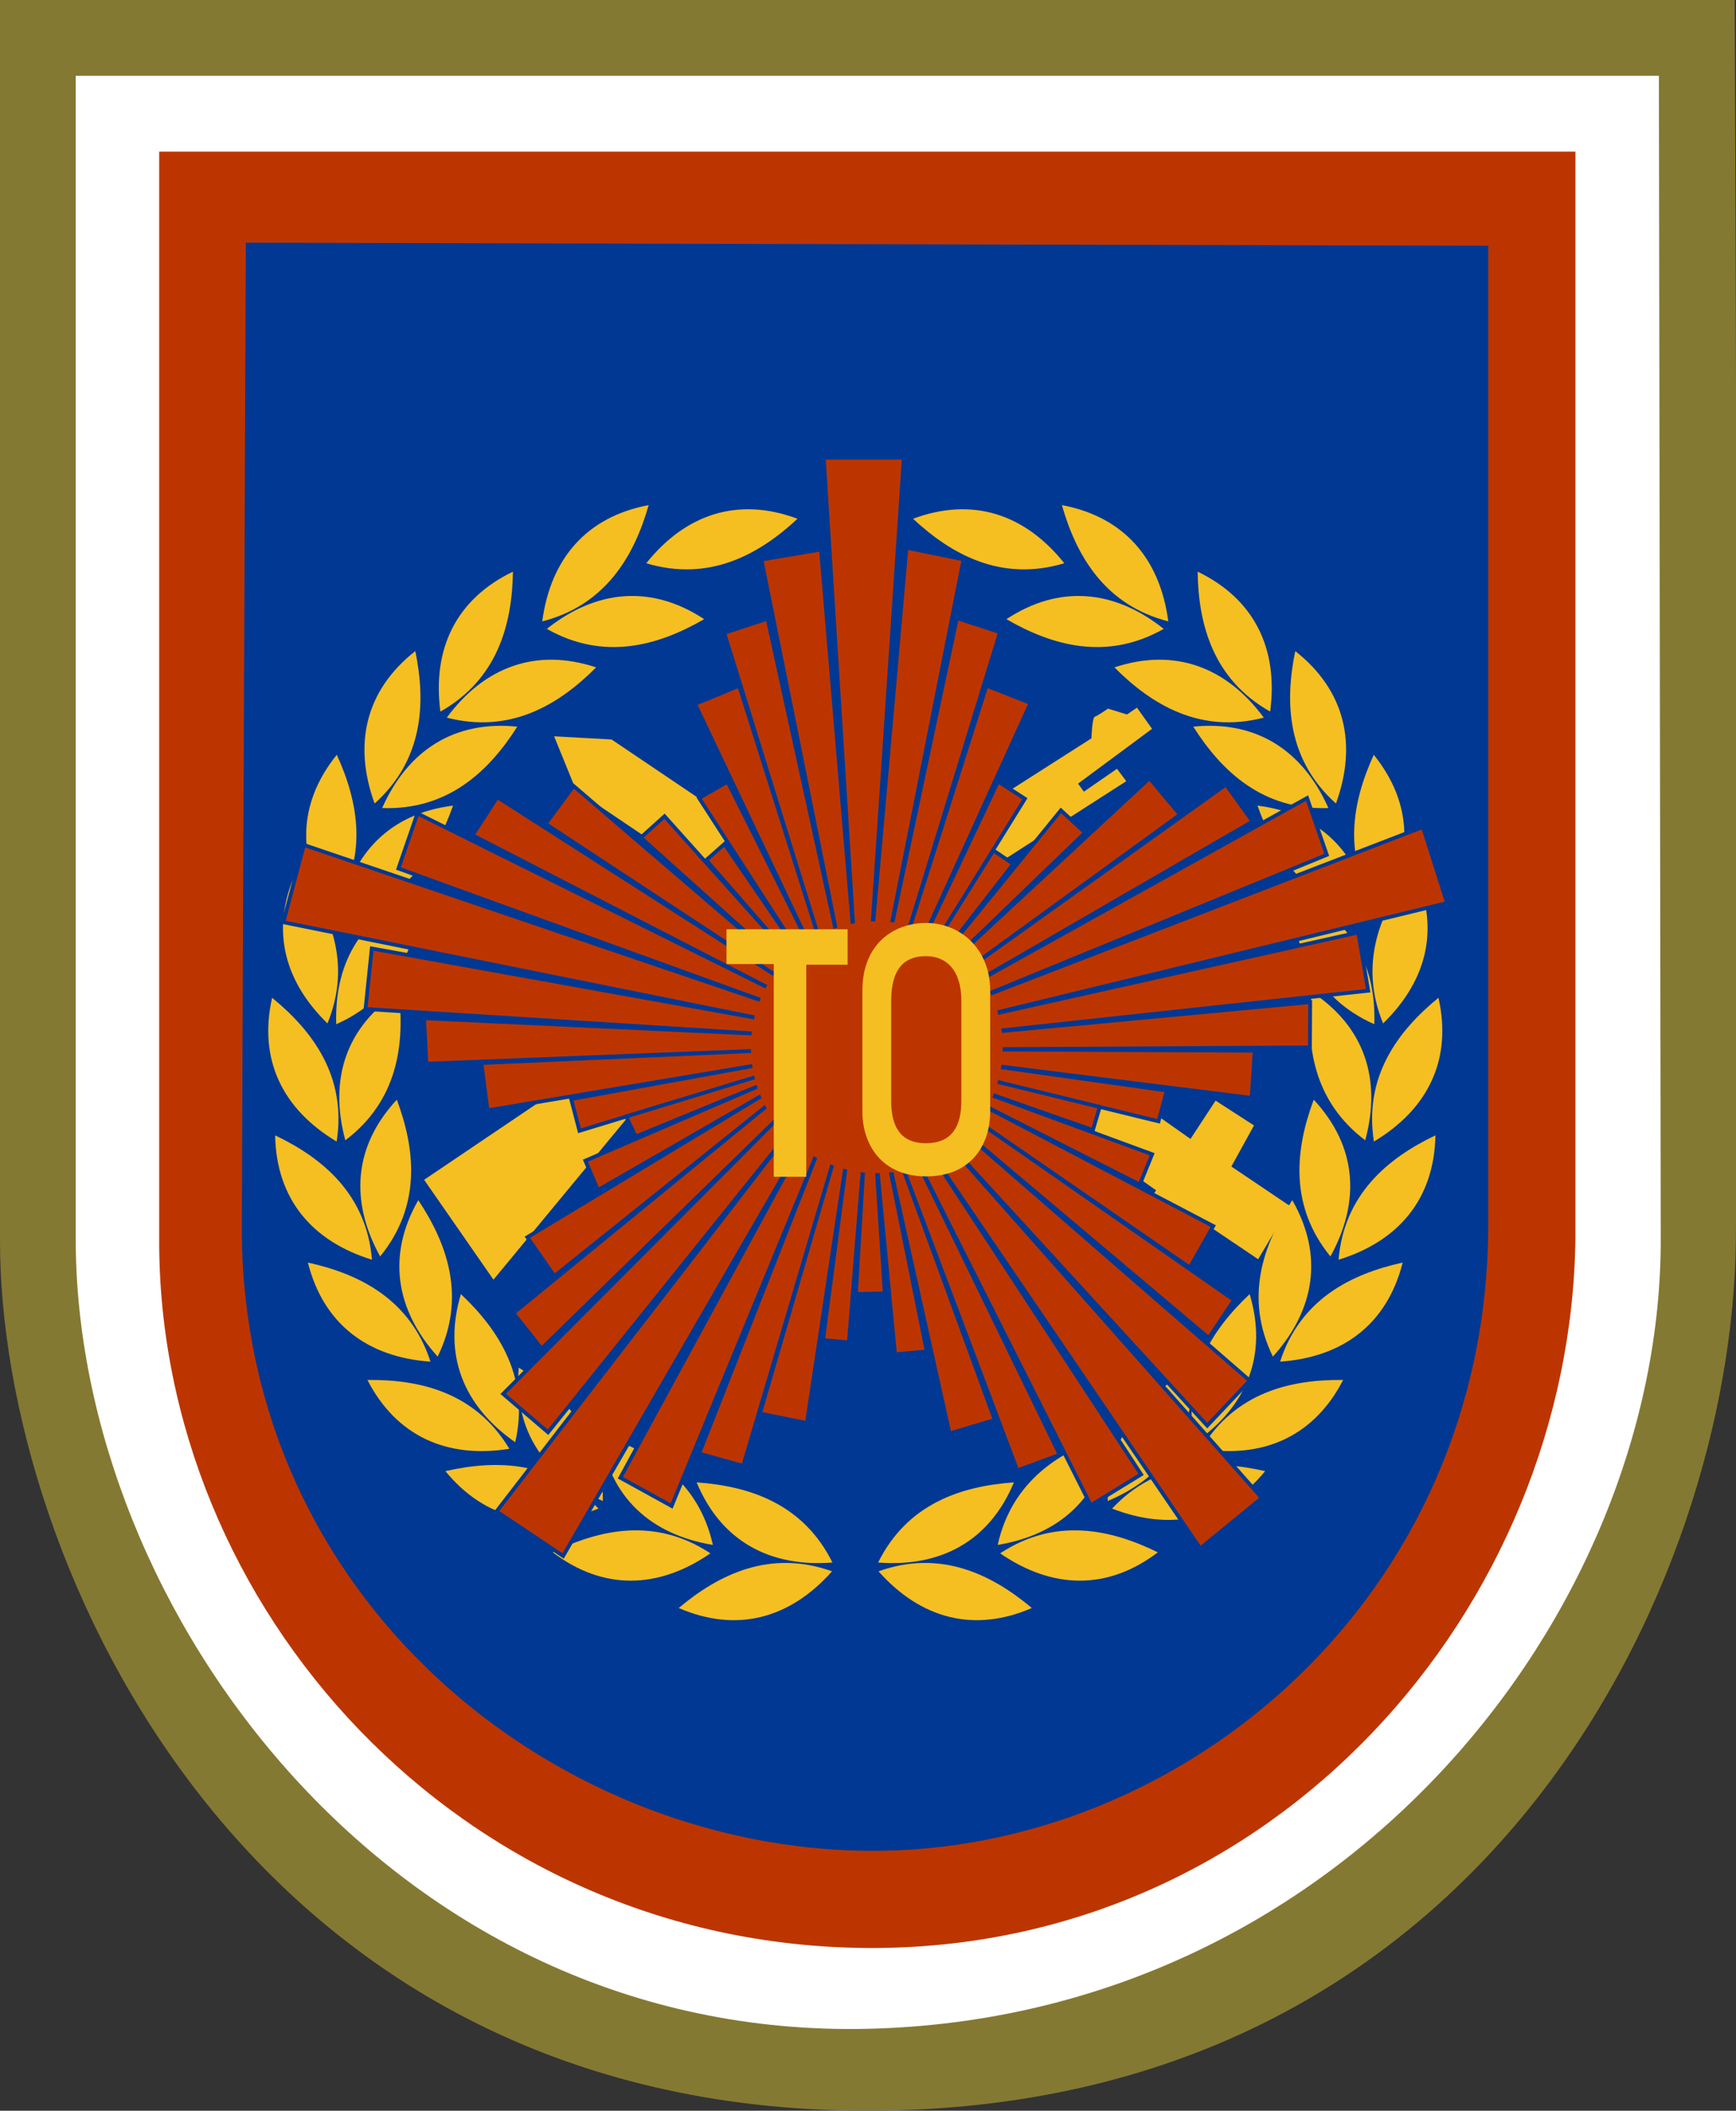
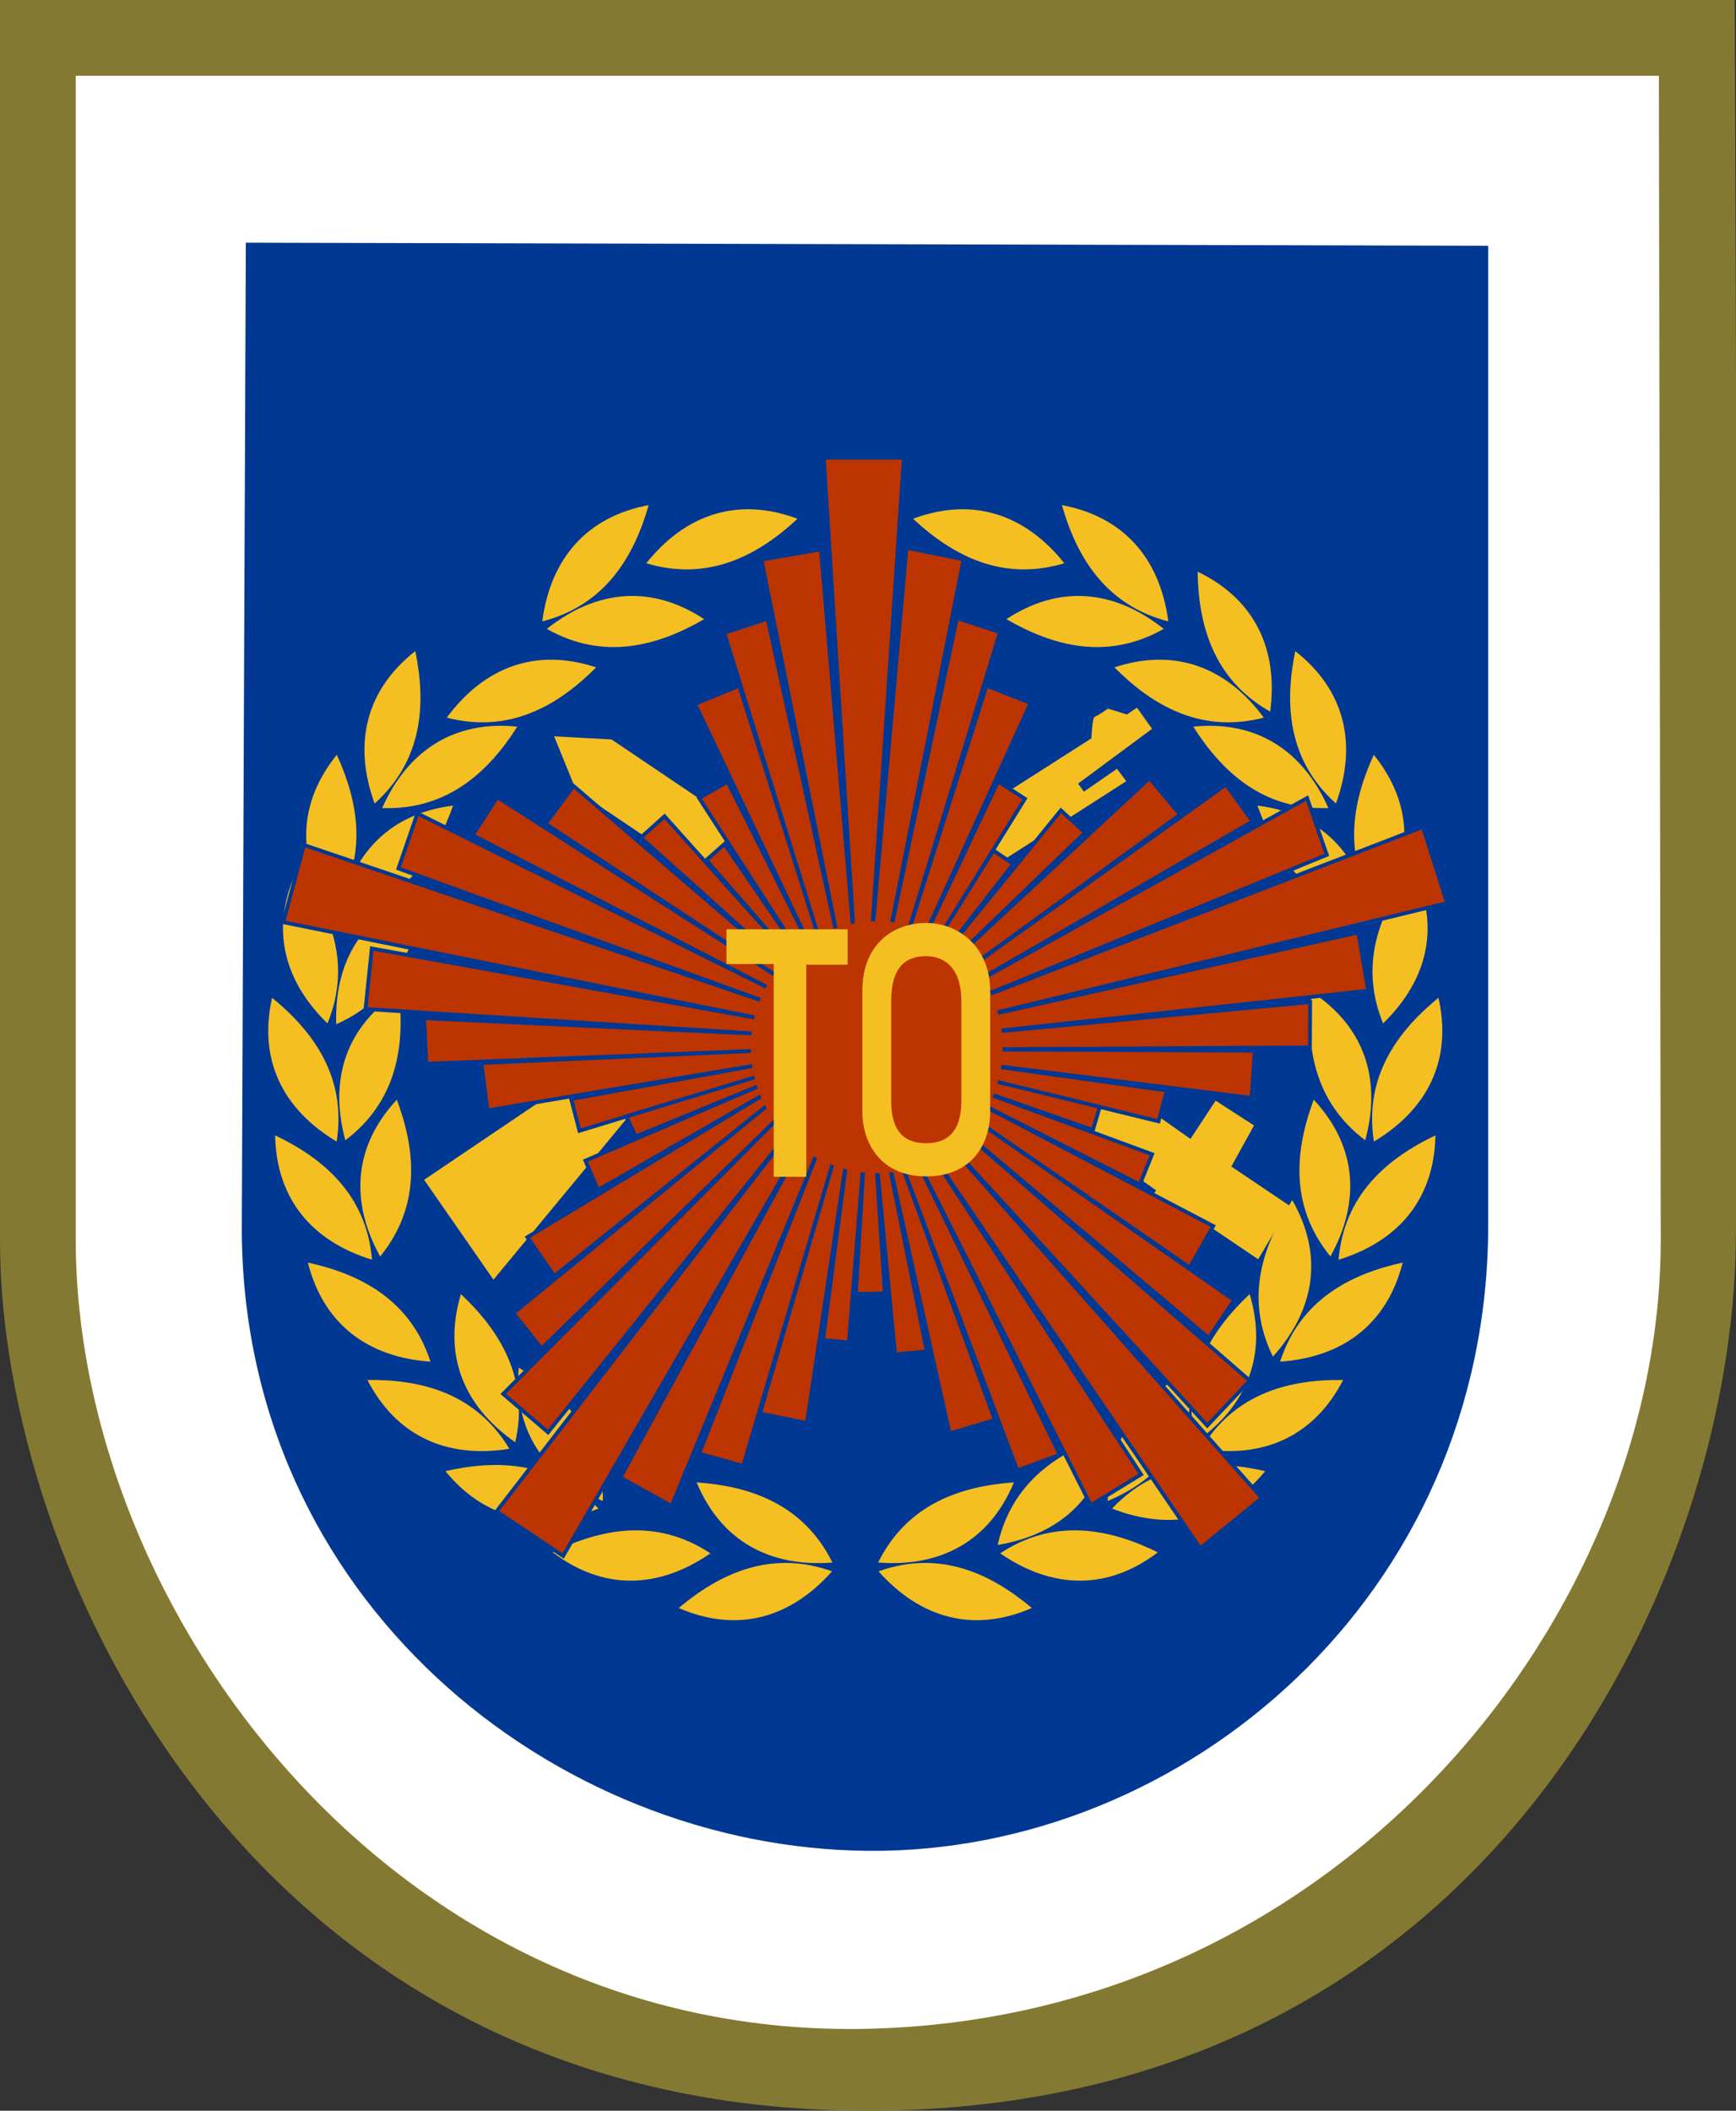
<svg xmlns="http://www.w3.org/2000/svg" xmlns:ns1="http://www.inkscape.org/namespaces/inkscape" xmlns:ns2="http://sodipodi.sourceforge.net/DTD/sodipodi-0.dtd" width="228.97" height="278.297" id="svg2" version="1.1" ns1:version="0.47 r22583" ns2:docname="JTO-logo.svg">
  <rect width="100%" height="100%" fill="#333333" stroke="none" />
  <defs id="defs4">
    <ns1:perspective ns2:type="inkscape:persp3d" ns1:vp_x="0 : 146.5 : 1" ns1:vp_y="0 : 1000 : 0" ns1:vp_z="243 : 146.5 : 1" ns1:persp3d-origin="121.5 : 97.666667 : 1" id="perspective97" />
    <ns1:perspective id="perspective2911" ns1:persp3d-origin="0.5 : 0.33333333 : 1" ns1:vp_z="1 : 0.5 : 1" ns1:vp_y="0 : 1000 : 0" ns1:vp_x="0 : 0.5 : 1" ns2:type="inkscape:persp3d" />
    <ns1:perspective id="perspective3683" ns1:persp3d-origin="0.5 : 0.33333333 : 1" ns1:vp_z="1 : 0.5 : 1" ns1:vp_y="0 : 1000 : 0" ns1:vp_x="0 : 0.5 : 1" ns2:type="inkscape:persp3d" />
    <ns1:perspective id="perspective3697" ns1:persp3d-origin="0.5 : 0.33333333 : 1" ns1:vp_z="1 : 0.5 : 1" ns1:vp_y="0 : 1000 : 0" ns1:vp_x="0 : 0.5 : 1" ns2:type="inkscape:persp3d" />
  </defs>
  <ns2:namedview id="base" pagecolor="#ffffff" bordercolor="#666666" borderopacity="1.0" ns1:pageopacity="0.0" ns1:pageshadow="2" ns1:zoom="1.4665201" ns1:cx="202.15584" ns1:cy="67.099692" ns1:document-units="px" ns1:current-layer="layer2" showgrid="false" ns1:window-width="1075" ns1:window-height="1031" ns1:window-x="149" ns1:window-y="35" ns1:window-maximized="0" showguides="true" ns1:guide-bbox="true" />
  <g ns1:groupmode="layer" id="layer2" ns1:label="Vectors" style="display:inline" transform="translate(-7.071,-6.622)">
    <path style="color:#000000;fill:#847932;fill-opacity:1;stroke:none;stroke-width:1;marker:none;visibility:visible;display:inline;overflow:visible;enable-background:accumulate" d="m 7.071,6.622 228.8,0 c 0,0 0.535,129.807 0.151,163.645 -0.505,44.952 -32.728,114.652 -114.55,114.652 -81.822,0 -114.4,-72.226 -114.4,-114.652 0,-35.86 0,-164.15 0,-163.645 z" id="path2830" ns2:nodetypes="ccsssc" />
    <path transform="translate(-252.786,-383.005)" style="color:#000000;fill:#ffffff;fill-opacity:1;stroke:none;stroke-width:1;marker:none;visibility:visible;display:inline;overflow:visible;enable-background:accumulate" d="m 269.844,553 c 0,48.973 41.912,105.605 104.529,104.123 C 436.989,655.641 478.98,602.313 478.901,553 l -0.245,-153.375 c -69.604,0 -139.208,0 -208.812,0 l 0,153.375 z" id="path3604" ns2:nodetypes="czzccz" />
-     <path transform="translate(-252.786,-383.005)" style="color:#000000;fill:#bc3500;fill-opacity:1;stroke:none;stroke-width:1;marker:none;visibility:visible;display:inline;overflow:visible;enable-background:accumulate;fill-rule:nonzero;stroke-linecap:butt;stroke-linejoin:miter;stroke-miterlimit:4;stroke-opacity:1;stroke-dasharray:none;stroke-dashoffset:0" d="m 280.854,552.844 c -0.244,48.663 39.632,93.272 93.396,93.625 53.765,0.353 92.859,-44.962 93.396,-93.625 l -9e-5,-143.219 -186.792,0 0,143.219 z" id="path3616" ns2:nodetypes="czcccc" />
    <path transform="translate(-252.786,-383.005)" style="color:#000000;fill:#003893;fill-opacity:1;stroke:none;stroke-width:1;marker:none;visibility:visible;display:inline;overflow:visible;enable-background:accumulate" d="M 292.281,421.625 291.75,551.196 c -0.187,49.213 41.047,82.144 82.66,82.466 41.613,0.321 81.737,-33.591 81.737,-82.577 l 0,-129.054 -163.866,-0.406 z" id="path3628" ns2:nodetypes="cczccc" />
    <g id="g4247" transform="translate(243.071,4.286)" style="fill:#f5bf22;fill-opacity:1;stroke:none">
      <g id="g4075" style="fill:#f5bf22;fill-opacity:1;stroke:none">
        <g id="g3883" ns1:transform-center-x="-11.607143" ns1:transform-center-y="65" style="fill:#f5bf22;fill-opacity:1;stroke:none">
          <path ns2:nodetypes="ccc" id="path3851" d="m -120.179,208.357 c 3.842,-7.753 10.958,-10.083 17.909,-10.566 -3.202,7.7 -9.598,11.207 -17.909,10.566 z" style="color:#000000;fill:#f5bf22;fill-opacity:1;fill-rule:nonzero;stroke:none;stroke-width:0.5;marker:none;visibility:visible;display:inline;overflow:visible;enable-background:accumulate" />
          <path ns1:transform-center-y="2.6171431" ns1:transform-center-x="-10.163067" ns2:nodetypes="ccc" id="path3851-1" d="m -120.127,209.514 c 8.149,-2.908 14.887,0.358 20.223,4.839 -7.652,3.315 -14.689,1.395 -20.223,-4.839 z" style="color:#000000;fill:#f5bf22;fill-opacity:1;fill-rule:nonzero;stroke:none;stroke-width:0.5;marker:none;visibility:visible;display:inline;overflow:visible;enable-background:accumulate" />
        </g>
        <g id="g3883-7" ns1:transform-center-x="-27.907401" ns1:transform-center-y="59.27548" transform="matrix(0.971,-0.239,0.239,0.971,-37.513,-25.002)" style="fill:#f5bf22;fill-opacity:1;stroke:none">
          <path ns2:nodetypes="ccc" id="path3851-11" d="m -120.179,208.357 c 3.842,-7.753 10.958,-10.083 17.909,-10.566 -3.202,7.7 -9.598,11.207 -17.909,10.566 z" style="color:#000000;fill:#f5bf22;fill-opacity:1;fill-rule:nonzero;stroke:none;stroke-width:0.5;marker:none;visibility:visible;display:inline;overflow:visible;enable-background:accumulate" />
          <path ns1:transform-center-y="2.6171431" ns1:transform-center-x="-10.163067" ns2:nodetypes="ccc" id="path3851-1-5" d="m -120.127,209.514 c 8.149,-2.908 14.887,0.358 20.223,4.839 -7.652,3.315 -14.689,1.395 -20.223,-4.839 z" style="color:#000000;fill:#f5bf22;fill-opacity:1;fill-rule:nonzero;stroke:none;stroke-width:0.5;marker:none;visibility:visible;display:inline;overflow:visible;enable-background:accumulate" />
        </g>
        <g id="g3883-76" ns1:transform-center-x="-42.073499" ns1:transform-center-y="50.921669" transform="matrix(0.889,-0.457,0.457,0.889,-78.276,-39.91)" style="fill:#f5bf22;fill-opacity:1;stroke:none">
          <path ns2:nodetypes="ccc" id="path3851-14" d="m -120.179,208.357 c 3.842,-7.753 10.958,-10.083 17.909,-10.566 -3.202,7.7 -9.598,11.207 -17.909,10.566 z" style="color:#000000;fill:#f5bf22;fill-opacity:1;fill-rule:nonzero;stroke:none;stroke-width:0.5;marker:none;visibility:visible;display:inline;overflow:visible;enable-background:accumulate" />
          <path ns1:transform-center-y="2.6171431" ns1:transform-center-x="-10.163067" ns2:nodetypes="ccc" id="path3851-1-2" d="m -120.127,209.514 c 8.149,-2.908 14.887,0.358 20.223,4.839 -7.652,3.315 -14.689,1.395 -20.223,-4.839 z" style="color:#000000;fill:#f5bf22;fill-opacity:1;fill-rule:nonzero;stroke:none;stroke-width:0.5;marker:none;visibility:visible;display:inline;overflow:visible;enable-background:accumulate" />
        </g>
        <g id="g3883-2" ns1:transform-center-x="-52.75337" ns1:transform-center-y="41.326577" transform="matrix(0.774,-0.634,0.634,0.774,-117.42,-44.964)" style="fill:#f5bf22;fill-opacity:1;stroke:none">
          <path ns2:nodetypes="ccc" id="path3851-2" d="m -120.179,208.357 c 3.842,-7.753 10.958,-10.083 17.909,-10.566 -3.202,7.7 -9.598,11.207 -17.909,10.566 z" style="color:#000000;fill:#f5bf22;fill-opacity:1;fill-rule:nonzero;stroke:none;stroke-width:0.5;marker:none;visibility:visible;display:inline;overflow:visible;enable-background:accumulate" />
          <path ns1:transform-center-y="2.6171431" ns1:transform-center-x="-10.163067" ns2:nodetypes="ccc" id="path3851-1-1" d="m -120.127,209.514 c 8.149,-2.908 14.887,0.358 20.223,4.839 -7.652,3.315 -14.689,1.395 -20.223,-4.839 z" style="color:#000000;fill:#f5bf22;fill-opacity:1;fill-rule:nonzero;stroke:none;stroke-width:0.5;marker:none;visibility:visible;display:inline;overflow:visible;enable-background:accumulate" />
        </g>
        <g id="g3883-8" ns1:transform-center-x="-61.185936" ns1:transform-center-y="29.416907" transform="matrix(0.61,-0.792,0.792,0.61,-159.821,-41.072)" style="fill:#f5bf22;fill-opacity:1;stroke:none">
          <path ns2:nodetypes="ccc" id="path3851-5" d="m -120.179,208.357 c 3.842,-7.753 10.958,-10.083 17.909,-10.566 -3.202,7.7 -9.598,11.207 -17.909,10.566 z" style="color:#000000;fill:#f5bf22;fill-opacity:1;fill-rule:nonzero;stroke:none;stroke-width:0.5;marker:none;visibility:visible;display:inline;overflow:visible;enable-background:accumulate" />
          <path ns1:transform-center-y="2.6171431" ns1:transform-center-x="-10.163067" ns2:nodetypes="ccc" id="path3851-1-7" d="m -120.127,209.514 c 8.149,-2.908 14.887,0.358 20.223,4.839 -7.652,3.315 -14.689,1.395 -20.223,-4.839 z" style="color:#000000;fill:#f5bf22;fill-opacity:1;fill-rule:nonzero;stroke:none;stroke-width:0.5;marker:none;visibility:visible;display:inline;overflow:visible;enable-background:accumulate" />
        </g>
        <g id="g3883-89" ns1:transform-center-x="-66.003347" ns1:transform-center-y="16.083604" transform="matrix(0.414,-0.91,0.91,0.414,-200.375,-27.621)" style="fill:#f5bf22;fill-opacity:1;stroke:none">
          <path ns2:nodetypes="ccc" id="path3851-27" d="m -120.179,208.357 c 3.842,-7.753 10.958,-10.083 17.909,-10.566 -3.202,7.7 -9.598,11.207 -17.909,10.566 z" style="color:#000000;fill:#f5bf22;fill-opacity:1;fill-rule:nonzero;stroke:none;stroke-width:0.5;marker:none;visibility:visible;display:inline;overflow:visible;enable-background:accumulate" />
          <path ns1:transform-center-y="2.6171431" ns1:transform-center-x="-10.163067" ns2:nodetypes="ccc" id="path3851-1-9" d="m -120.127,209.514 c 8.149,-2.908 14.887,0.358 20.223,4.839 -7.652,3.315 -14.689,1.395 -20.223,-4.839 z" style="color:#000000;fill:#f5bf22;fill-opacity:1;fill-rule:nonzero;stroke:none;stroke-width:0.5;marker:none;visibility:visible;display:inline;overflow:visible;enable-background:accumulate" />
        </g>
        <g id="g3883-4" ns1:transform-center-x="-67.035199" ns1:transform-center-y="1.2467731" transform="matrix(0.186,-0.982,0.982,0.186,-238.186,-4.084)" style="fill:#f5bf22;fill-opacity:1;stroke:none">
          <path ns2:nodetypes="ccc" id="path3851-3" d="m -120.179,208.357 c 3.842,-7.753 10.958,-10.083 17.909,-10.566 -3.202,7.7 -9.598,11.207 -17.909,10.566 z" style="color:#000000;fill:#f5bf22;fill-opacity:1;fill-rule:nonzero;stroke:none;stroke-width:0.5;marker:none;visibility:visible;display:inline;overflow:visible;enable-background:accumulate" />
          <path ns1:transform-center-y="2.6171431" ns1:transform-center-x="-10.163067" ns2:nodetypes="ccc" id="path3851-1-12" d="m -120.127,209.514 c 8.149,-2.908 14.887,0.358 20.223,4.839 -7.652,3.315 -14.689,1.395 -20.223,-4.839 z" style="color:#000000;fill:#f5bf22;fill-opacity:1;fill-rule:nonzero;stroke:none;stroke-width:0.5;marker:none;visibility:visible;display:inline;overflow:visible;enable-background:accumulate" />
        </g>
        <g id="g3883-41" ns1:transform-center-x="-64.184915" ns1:transform-center-y="-14.704515" transform="matrix(-0.045,-0.999,0.999,-0.045,-268.289,26.697)" style="fill:#f5bf22;fill-opacity:1;stroke:none">
-           <path ns2:nodetypes="ccc" id="path3851-13" d="m -120.179,208.357 c 3.842,-7.753 10.958,-10.083 17.909,-10.566 -3.202,7.7 -9.598,11.207 -17.909,10.566 z" style="color:#000000;fill:#f5bf22;fill-opacity:1;fill-rule:nonzero;stroke:none;stroke-width:0.5;marker:none;visibility:visible;display:inline;overflow:visible;enable-background:accumulate" />
          <path ns1:transform-center-y="2.6171431" ns1:transform-center-x="-10.163067" ns2:nodetypes="ccc" id="path3851-1-8" d="m -120.127,209.514 c 8.149,-2.908 14.887,0.358 20.223,4.839 -7.652,3.315 -14.689,1.395 -20.223,-4.839 z" style="color:#000000;fill:#f5bf22;fill-opacity:1;fill-rule:nonzero;stroke:none;stroke-width:0.5;marker:none;visibility:visible;display:inline;overflow:visible;enable-background:accumulate" />
        </g>
        <g id="g3883-42" ns1:transform-center-x="-59.653338" ns1:transform-center-y="-28.547791" transform="matrix(-0.267,-0.964,0.964,-0.267,-288.117,62.779)" style="fill:#f5bf22;fill-opacity:1;stroke:none">
          <path ns2:nodetypes="ccc" id="path3851-7" d="m -120.179,208.357 c 3.842,-7.753 10.958,-10.083 17.909,-10.566 -3.202,7.7 -9.598,11.207 -17.909,10.566 z" style="color:#000000;fill:#f5bf22;fill-opacity:1;fill-rule:nonzero;stroke:none;stroke-width:0.5;marker:none;visibility:visible;display:inline;overflow:visible;enable-background:accumulate" />
          <path ns1:transform-center-y="2.6171431" ns1:transform-center-x="-10.163067" ns2:nodetypes="ccc" id="path3851-1-79" d="m -120.127,209.514 c 8.149,-2.908 14.887,0.358 20.223,4.839 -7.652,3.315 -14.689,1.395 -20.223,-4.839 z" style="color:#000000;fill:#f5bf22;fill-opacity:1;fill-rule:nonzero;stroke:none;stroke-width:0.5;marker:none;visibility:visible;display:inline;overflow:visible;enable-background:accumulate" />
        </g>
        <g id="g3883-42-3" ns1:transform-center-x="-51.532327" ns1:transform-center-y="-42.374834" transform="matrix(-0.476,-0.88,0.88,-0.476,-301.348,102.298)" style="fill:#f5bf22;fill-opacity:1;stroke:none">
          <path ns2:nodetypes="ccc" id="path3851-7-1" d="m -120.179,208.357 c 3.842,-7.753 10.958,-10.083 17.909,-10.566 -3.202,7.7 -9.598,11.207 -17.909,10.566 z" style="color:#000000;fill:#f5bf22;fill-opacity:1;fill-rule:nonzero;stroke:none;stroke-width:0.5;marker:none;visibility:visible;display:inline;overflow:visible;enable-background:accumulate" />
          <path ns1:transform-center-y="2.6171431" ns1:transform-center-x="-10.163067" ns2:nodetypes="ccc" id="path3851-1-79-9" d="m -120.127,209.514 c 8.149,-2.908 14.887,0.358 20.223,4.839 -7.652,3.315 -14.689,1.395 -20.223,-4.839 z" style="color:#000000;fill:#f5bf22;fill-opacity:1;fill-rule:nonzero;stroke:none;stroke-width:0.5;marker:none;visibility:visible;display:inline;overflow:visible;enable-background:accumulate" />
        </g>
        <g id="g3883-42-6" ns1:transform-center-x="-41.616362" ns1:transform-center-y="-53.409215" transform="matrix(-0.654,-0.756,0.756,-0.654,-305.427,142.369)" style="fill:#f5bf22;fill-opacity:1;stroke:none">
          <path ns2:nodetypes="ccc" id="path3851-7-5" d="m -120.179,208.357 c 3.842,-7.753 10.958,-10.083 17.909,-10.566 -3.202,7.7 -9.598,11.207 -17.909,10.566 z" style="color:#000000;fill:#f5bf22;fill-opacity:1;fill-rule:nonzero;stroke:none;stroke-width:0.5;marker:none;visibility:visible;display:inline;overflow:visible;enable-background:accumulate" />
          <path ns1:transform-center-y="2.6171431" ns1:transform-center-x="-10.163067" ns2:nodetypes="ccc" id="path3851-1-79-0" d="m -120.127,209.514 c 8.149,-2.908 14.887,0.358 20.223,4.839 -7.652,3.315 -14.689,1.395 -20.223,-4.839 z" style="color:#000000;fill:#f5bf22;fill-opacity:1;fill-rule:nonzero;stroke:none;stroke-width:0.5;marker:none;visibility:visible;display:inline;overflow:visible;enable-background:accumulate" />
        </g>
        <g id="g3883-42-8" ns1:transform-center-x="-27.658954" ns1:transform-center-y="-62.778056" transform="matrix(-0.828,-0.56,0.56,-0.828,-298.699,190.473)" style="fill:#f5bf22;fill-opacity:1;stroke:none">
          <path ns2:nodetypes="ccc" id="path3851-7-6" d="m -120.179,208.357 c 3.842,-7.753 10.958,-10.083 17.909,-10.566 -3.202,7.7 -9.598,11.207 -17.909,10.566 z" style="color:#000000;fill:#f5bf22;fill-opacity:1;fill-rule:nonzero;stroke:none;stroke-width:0.5;marker:none;visibility:visible;display:inline;overflow:visible;enable-background:accumulate" />
          <path ns1:transform-center-y="2.6171431" ns1:transform-center-x="-10.163067" ns2:nodetypes="ccc" id="path3851-1-79-02" d="m -120.127,209.514 c 8.149,-2.908 14.887,0.358 20.223,4.839 -7.652,3.315 -14.689,1.395 -20.223,-4.839 z" style="color:#000000;fill:#f5bf22;fill-opacity:1;fill-rule:nonzero;stroke:none;stroke-width:0.5;marker:none;visibility:visible;display:inline;overflow:visible;enable-background:accumulate" />
        </g>
        <path style="color:#000000;fill:#f5bf22;fill-opacity:1;fill-rule:nonzero;stroke:none;stroke-width:0.5;marker:none;visibility:visible;display:inline;overflow:visible;enable-background:accumulate" d="m -95.621,76.6 c -8.287,2.489 -14.849,-1.117 -19.95,-5.864 7.811,-2.921 14.741,-0.644 19.95,5.864 z" id="path3851-7-50" ns2:nodetypes="ccc" />
      </g>
      <g id="g4075-0" transform="matrix(-1,0,0,1,-246.385,3.0011109e-6)" style="fill:#f5bf22;fill-opacity:1;stroke:none">
        <g id="g3883-6" ns1:transform-center-x="-11.607143" ns1:transform-center-y="65" style="fill:#f5bf22;fill-opacity:1;stroke:none">
          <path ns2:nodetypes="ccc" id="path3851-138" d="m -120.179,208.357 c 3.842,-7.753 10.958,-10.083 17.909,-10.566 -3.202,7.7 -9.598,11.207 -17.909,10.566 z" style="color:#000000;fill:#f5bf22;fill-opacity:1;fill-rule:nonzero;stroke:none;stroke-width:0.5;marker:none;visibility:visible;display:inline;overflow:visible;enable-background:accumulate" />
          <path ns1:transform-center-y="2.6171431" ns1:transform-center-x="-10.163067" ns2:nodetypes="ccc" id="path3851-1-93" d="m -120.127,209.514 c 8.149,-2.908 14.887,0.358 20.223,4.839 -7.652,3.315 -14.689,1.395 -20.223,-4.839 z" style="color:#000000;fill:#f5bf22;fill-opacity:1;fill-rule:nonzero;stroke:none;stroke-width:0.5;marker:none;visibility:visible;display:inline;overflow:visible;enable-background:accumulate" />
        </g>
        <g id="g3883-7-4" ns1:transform-center-x="-27.907401" ns1:transform-center-y="59.27548" transform="matrix(0.971,-0.239,0.239,0.971,-37.513,-25.002)" style="fill:#f5bf22;fill-opacity:1;stroke:none">
-           <path ns2:nodetypes="ccc" id="path3851-11-4" d="m -120.179,208.357 c 3.842,-7.753 10.958,-10.083 17.909,-10.566 -3.202,7.7 -9.598,11.207 -17.909,10.566 z" style="color:#000000;fill:#f5bf22;fill-opacity:1;fill-rule:nonzero;stroke:none;stroke-width:0.5;marker:none;visibility:visible;display:inline;overflow:visible;enable-background:accumulate" />
          <path ns1:transform-center-y="2.6171431" ns1:transform-center-x="-10.163067" ns2:nodetypes="ccc" id="path3851-1-5-6" d="m -120.127,209.514 c 8.149,-2.908 14.887,0.358 20.223,4.839 -7.652,3.315 -14.689,1.395 -20.223,-4.839 z" style="color:#000000;fill:#f5bf22;fill-opacity:1;fill-rule:nonzero;stroke:none;stroke-width:0.5;marker:none;visibility:visible;display:inline;overflow:visible;enable-background:accumulate" />
        </g>
        <g id="g3883-76-0" ns1:transform-center-x="-42.073499" ns1:transform-center-y="50.921669" transform="matrix(0.889,-0.457,0.457,0.889,-78.276,-39.91)" style="fill:#f5bf22;fill-opacity:1;stroke:none">
          <path ns2:nodetypes="ccc" id="path3851-14-6" d="m -120.179,208.357 c 3.842,-7.753 10.958,-10.083 17.909,-10.566 -3.202,7.7 -9.598,11.207 -17.909,10.566 z" style="color:#000000;fill:#f5bf22;fill-opacity:1;fill-rule:nonzero;stroke:none;stroke-width:0.5;marker:none;visibility:visible;display:inline;overflow:visible;enable-background:accumulate" />
          <path ns1:transform-center-y="2.6171431" ns1:transform-center-x="-10.163067" ns2:nodetypes="ccc" id="path3851-1-2-6" d="m -120.127,209.514 c 8.149,-2.908 14.887,0.358 20.223,4.839 -7.652,3.315 -14.689,1.395 -20.223,-4.839 z" style="color:#000000;fill:#f5bf22;fill-opacity:1;fill-rule:nonzero;stroke:none;stroke-width:0.5;marker:none;visibility:visible;display:inline;overflow:visible;enable-background:accumulate" />
        </g>
        <g id="g3883-2-1" ns1:transform-center-x="-52.75337" ns1:transform-center-y="41.326577" transform="matrix(0.774,-0.634,0.634,0.774,-117.42,-44.964)" style="fill:#f5bf22;fill-opacity:1;stroke:none">
          <path ns2:nodetypes="ccc" id="path3851-2-8" d="m -120.179,208.357 c 3.842,-7.753 10.958,-10.083 17.909,-10.566 -3.202,7.7 -9.598,11.207 -17.909,10.566 z" style="color:#000000;fill:#f5bf22;fill-opacity:1;fill-rule:nonzero;stroke:none;stroke-width:0.5;marker:none;visibility:visible;display:inline;overflow:visible;enable-background:accumulate" />
          <path ns1:transform-center-y="2.6171431" ns1:transform-center-x="-10.163067" ns2:nodetypes="ccc" id="path3851-1-1-4" d="m -120.127,209.514 c 8.149,-2.908 14.887,0.358 20.223,4.839 -7.652,3.315 -14.689,1.395 -20.223,-4.839 z" style="color:#000000;fill:#f5bf22;fill-opacity:1;fill-rule:nonzero;stroke:none;stroke-width:0.5;marker:none;visibility:visible;display:inline;overflow:visible;enable-background:accumulate" />
        </g>
        <g id="g3883-8-9" ns1:transform-center-x="-61.185936" ns1:transform-center-y="29.416907" transform="matrix(0.61,-0.792,0.792,0.61,-159.821,-41.072)" style="fill:#f5bf22;fill-opacity:1;stroke:none">
-           <path ns2:nodetypes="ccc" id="path3851-5-6" d="m -120.179,208.357 c 3.842,-7.753 10.958,-10.083 17.909,-10.566 -3.202,7.7 -9.598,11.207 -17.909,10.566 z" style="color:#000000;fill:#f5bf22;fill-opacity:1;fill-rule:nonzero;stroke:none;stroke-width:0.5;marker:none;visibility:visible;display:inline;overflow:visible;enable-background:accumulate" />
          <path ns1:transform-center-y="2.6171431" ns1:transform-center-x="-10.163067" ns2:nodetypes="ccc" id="path3851-1-7-3" d="m -120.127,209.514 c 8.149,-2.908 14.887,0.358 20.223,4.839 -7.652,3.315 -14.689,1.395 -20.223,-4.839 z" style="color:#000000;fill:#f5bf22;fill-opacity:1;fill-rule:nonzero;stroke:none;stroke-width:0.5;marker:none;visibility:visible;display:inline;overflow:visible;enable-background:accumulate" />
        </g>
        <g id="g3883-89-7" ns1:transform-center-x="-66.003347" ns1:transform-center-y="16.083604" transform="matrix(0.414,-0.91,0.91,0.414,-200.375,-27.621)" style="fill:#f5bf22;fill-opacity:1;stroke:none">
          <path ns2:nodetypes="ccc" id="path3851-27-8" d="m -120.179,208.357 c 3.842,-7.753 10.958,-10.083 17.909,-10.566 -3.202,7.7 -9.598,11.207 -17.909,10.566 z" style="color:#000000;fill:#f5bf22;fill-opacity:1;fill-rule:nonzero;stroke:none;stroke-width:0.5;marker:none;visibility:visible;display:inline;overflow:visible;enable-background:accumulate" />
          <path ns1:transform-center-y="2.6171431" ns1:transform-center-x="-10.163067" ns2:nodetypes="ccc" id="path3851-1-9-8" d="m -120.127,209.514 c 8.149,-2.908 14.887,0.358 20.223,4.839 -7.652,3.315 -14.689,1.395 -20.223,-4.839 z" style="color:#000000;fill:#f5bf22;fill-opacity:1;fill-rule:nonzero;stroke:none;stroke-width:0.5;marker:none;visibility:visible;display:inline;overflow:visible;enable-background:accumulate" />
        </g>
        <g id="g3883-4-2" ns1:transform-center-x="-67.035199" ns1:transform-center-y="1.2467731" transform="matrix(0.186,-0.982,0.982,0.186,-238.186,-4.084)" style="fill:#f5bf22;fill-opacity:1;stroke:none">
          <path ns2:nodetypes="ccc" id="path3851-3-9" d="m -120.179,208.357 c 3.842,-7.753 10.958,-10.083 17.909,-10.566 -3.202,7.7 -9.598,11.207 -17.909,10.566 z" style="color:#000000;fill:#f5bf22;fill-opacity:1;fill-rule:nonzero;stroke:none;stroke-width:0.5;marker:none;visibility:visible;display:inline;overflow:visible;enable-background:accumulate" />
          <path ns1:transform-center-y="2.6171431" ns1:transform-center-x="-10.163067" ns2:nodetypes="ccc" id="path3851-1-12-1" d="m -120.127,209.514 c 8.149,-2.908 14.887,0.358 20.223,4.839 -7.652,3.315 -14.689,1.395 -20.223,-4.839 z" style="color:#000000;fill:#f5bf22;fill-opacity:1;fill-rule:nonzero;stroke:none;stroke-width:0.5;marker:none;visibility:visible;display:inline;overflow:visible;enable-background:accumulate" />
        </g>
        <g id="g3883-41-3" ns1:transform-center-x="-64.184915" ns1:transform-center-y="-14.704515" transform="matrix(-0.045,-0.999,0.999,-0.045,-268.289,26.697)" style="fill:#f5bf22;fill-opacity:1;stroke:none">
          <path ns2:nodetypes="ccc" id="path3851-13-5" d="m -120.179,208.357 c 3.842,-7.753 10.958,-10.083 17.909,-10.566 -3.202,7.7 -9.598,11.207 -17.909,10.566 z" style="color:#000000;fill:#f5bf22;fill-opacity:1;fill-rule:nonzero;stroke:none;stroke-width:0.5;marker:none;visibility:visible;display:inline;overflow:visible;enable-background:accumulate" />
          <path ns1:transform-center-y="2.6171431" ns1:transform-center-x="-10.163067" ns2:nodetypes="ccc" id="path3851-1-8-9" d="m -120.127,209.514 c 8.149,-2.908 14.887,0.358 20.223,4.839 -7.652,3.315 -14.689,1.395 -20.223,-4.839 z" style="color:#000000;fill:#f5bf22;fill-opacity:1;fill-rule:nonzero;stroke:none;stroke-width:0.5;marker:none;visibility:visible;display:inline;overflow:visible;enable-background:accumulate" />
        </g>
        <g id="g3883-42-84" ns1:transform-center-x="-59.653338" ns1:transform-center-y="-28.547791" transform="matrix(-0.267,-0.964,0.964,-0.267,-288.117,62.779)" style="fill:#f5bf22;fill-opacity:1;stroke:none">
          <path ns2:nodetypes="ccc" id="path3851-7-0" d="m -120.179,208.357 c 3.842,-7.753 10.958,-10.083 17.909,-10.566 -3.202,7.7 -9.598,11.207 -17.909,10.566 z" style="color:#000000;fill:#f5bf22;fill-opacity:1;fill-rule:nonzero;stroke:none;stroke-width:0.5;marker:none;visibility:visible;display:inline;overflow:visible;enable-background:accumulate" />
          <path ns1:transform-center-y="2.6171431" ns1:transform-center-x="-10.163067" ns2:nodetypes="ccc" id="path3851-1-79-7" d="m -120.127,209.514 c 8.149,-2.908 14.887,0.358 20.223,4.839 -7.652,3.315 -14.689,1.395 -20.223,-4.839 z" style="color:#000000;fill:#f5bf22;fill-opacity:1;fill-rule:nonzero;stroke:none;stroke-width:0.5;marker:none;visibility:visible;display:inline;overflow:visible;enable-background:accumulate" />
        </g>
        <g id="g3883-42-3-6" ns1:transform-center-x="-51.532327" ns1:transform-center-y="-42.374834" transform="matrix(-0.476,-0.88,0.88,-0.476,-301.348,102.298)" style="fill:#f5bf22;fill-opacity:1;stroke:none">
          <path ns2:nodetypes="ccc" id="path3851-7-1-3" d="m -120.179,208.357 c 3.842,-7.753 10.958,-10.083 17.909,-10.566 -3.202,7.7 -9.598,11.207 -17.909,10.566 z" style="color:#000000;fill:#f5bf22;fill-opacity:1;fill-rule:nonzero;stroke:none;stroke-width:0.5;marker:none;visibility:visible;display:inline;overflow:visible;enable-background:accumulate" />
          <path ns1:transform-center-y="2.6171431" ns1:transform-center-x="-10.163067" ns2:nodetypes="ccc" id="path3851-1-79-9-6" d="m -120.127,209.514 c 8.149,-2.908 14.887,0.358 20.223,4.839 -7.652,3.315 -14.689,1.395 -20.223,-4.839 z" style="color:#000000;fill:#f5bf22;fill-opacity:1;fill-rule:nonzero;stroke:none;stroke-width:0.5;marker:none;visibility:visible;display:inline;overflow:visible;enable-background:accumulate" />
        </g>
        <g id="g3883-42-6-1" ns1:transform-center-x="-41.616362" ns1:transform-center-y="-53.409215" transform="matrix(-0.654,-0.756,0.756,-0.654,-305.427,142.369)" style="fill:#f5bf22;fill-opacity:1;stroke:none">
          <path ns2:nodetypes="ccc" id="path3851-7-5-5" d="m -120.179,208.357 c 3.842,-7.753 10.958,-10.083 17.909,-10.566 -3.202,7.7 -9.598,11.207 -17.909,10.566 z" style="color:#000000;fill:#f5bf22;fill-opacity:1;fill-rule:nonzero;stroke:none;stroke-width:0.5;marker:none;visibility:visible;display:inline;overflow:visible;enable-background:accumulate" />
-           <path ns1:transform-center-y="2.6171431" ns1:transform-center-x="-10.163067" ns2:nodetypes="ccc" id="path3851-1-79-0-4" d="m -120.127,209.514 c 8.149,-2.908 14.887,0.358 20.223,4.839 -7.652,3.315 -14.689,1.395 -20.223,-4.839 z" style="color:#000000;fill:#f5bf22;fill-opacity:1;fill-rule:nonzero;stroke:none;stroke-width:0.5;marker:none;visibility:visible;display:inline;overflow:visible;enable-background:accumulate" />
        </g>
        <g id="g3883-42-8-2" ns1:transform-center-x="-27.658954" ns1:transform-center-y="-62.778056" transform="matrix(-0.828,-0.56,0.56,-0.828,-298.699,190.473)" style="fill:#f5bf22;fill-opacity:1;stroke:none">
          <path ns2:nodetypes="ccc" id="path3851-7-6-0" d="m -120.179,208.357 c 3.842,-7.753 10.958,-10.083 17.909,-10.566 -3.202,7.7 -9.598,11.207 -17.909,10.566 z" style="color:#000000;fill:#f5bf22;fill-opacity:1;fill-rule:nonzero;stroke:none;stroke-width:0.5;marker:none;visibility:visible;display:inline;overflow:visible;enable-background:accumulate" />
          <path ns1:transform-center-y="2.6171431" ns1:transform-center-x="-10.163067" ns2:nodetypes="ccc" id="path3851-1-79-02-9" d="m -120.127,209.514 c 8.149,-2.908 14.887,0.358 20.223,4.839 -7.652,3.315 -14.689,1.395 -20.223,-4.839 z" style="color:#000000;fill:#f5bf22;fill-opacity:1;fill-rule:nonzero;stroke:none;stroke-width:0.5;marker:none;visibility:visible;display:inline;overflow:visible;enable-background:accumulate" />
        </g>
        <path style="color:#000000;fill:#f5bf22;fill-opacity:1;fill-rule:nonzero;stroke:none;stroke-width:0.5;marker:none;visibility:visible;display:inline;overflow:visible;enable-background:accumulate" d="m -95.621,76.6 c -8.287,2.489 -14.849,-1.117 -19.95,-5.864 7.811,-2.921 14.741,-0.644 19.95,5.864 z" id="path3851-7-50-7" ns2:nodetypes="ccc" />
      </g>
    </g>
    <path style="color:#000000;fill:#f5bf22;fill-opacity:1;fill-rule:nonzero;stroke:none;stroke-width:0.5;marker:none;visibility:visible;display:inline;overflow:visible;enable-background:accumulate" d="m 157.03,99.928 -1.317,0.899 -2.505,-0.771 c 0,0 -1.377,0.962 -1.734,1.06 -0.357,0.097 -0.45,2.858 -0.45,2.858 l -32.624,20.828 -30.665,-20.679 -7.578,-0.417 2.89,7.096 28.064,18.913 -48.101,32.463 9.146,13.169 19.207,-23.22 26.395,-17.917 41.804,29.358 -3.243,4.624 5.234,3.532 3.083,-4.72 8.381,5.651 4.174,-7.032 -7.578,-5.106 -0.128,-0.096 2.982,-5.407 -5.065,-3.272 -3.311,5.05 -39.074,-27.528 30.601,-19.64 -1.22,-1.638 -4.367,3.018 -0.771,-1.06 9.761,-7.225 -1.991,-2.794 0,-5.2e-5 0,2e-5 z" id="path3846" ns2:nodetypes="cccscccccccccccccccccccccccccccccc" />
    <g id="g3830" style="fill:#bc3500;fill-opacity:1">
      <path ns2:nodetypes="ccccccccccccccccccccccccccccccccccccccccccccccccccccccccccccccccccccccccccccccccccccccccccccccccccccccccccccccccccccccccccccccccccccccccccccccccccccccc" id="path3655-1" d="m 133.185,149.297 18.033,6.328 0.906,-3.062 -18.295,-4.469 26.045,6.375 1.094,-4.062 -26.79,-3.768 37.978,4.737 0.406,-6.219 -38.42,-0.179 45.701,-0.259 0.031,-5.969 -46.036,4.312 53.692,-5.812 -1.308,-7.683 -52.679,11.763 64.393,-15.643 -3.188,-10.031 -61.638,23.763 48.955,-20.085 -2.598,-7.491 -47.054,26.17 39.866,-23.076 -3.5,-4.875 -37.254,26.612 31.192,-22.643 -4.031,-4.812 -28.295,26.263 19.795,-19.076 -3.188,-2.938 -17.384,21.362 11.103,-14.299 -2.625,-1.781 -9.469,15.156 13.625,-21.969 -3.531,-2.281 -11.125,23.5 L 143,99.312 l -5.812,-2.281 -11.272,35.54 13.054,-42.603 -5.688,-1.844 -9.219,43.5 10.094,-51.25 -7.527,-1.531 -4.67,52.656 4.321,-64.531 -10.562,0 4.062,64.549 -4.429,-52.455 -7.853,1.344 10.281,51.062 -9.469,-43.281 -5.719,1.875 13.031,41.969 -11.062,-35 -5.812,2.406 15.638,32.933 -11.357,-22.683 -3.75,2.156 13.92,21.531 -10.576,-15.469 -2.406,2.125 12.188,13.955 -17.688,-19.737 -3.125,2.812 19.812,17.795 -28.688,-24.607 -3.688,5 31.21,20.527 -37.585,-24.058 -3.25,5.031 39.982,20.603 L 62.125,113.875 l -2.504,7.259 48.871,17.728 -61.335,-20.83 -2.719,10.188 63.362,12.786 -51.692,-9.326 -0.826,7.978 52,3.281 L 63,140.875 l 0.312,6 43.906,-1.719 -36.656,1.625 0.812,6.25 35.781,-6 -24.75,4.5 1.094,4.188 23.96,-7.304 -17.804,5.397 1.259,2.661 17.232,-7.08 -23.866,10.263 1.656,3.875 22.549,-12.987 L 76.625,169.75 l 3.562,5.125 28.75,-23.031 -34.156,27.906 3.719,4.688 31.844,-31.031 -36.906,37 5.915,5.062 32.701,-40.683 -39.491,51.121 8.781,5.875 32.33,-55.862 -24.781,45.54 6.763,3.728 19.844,-48.156 -16.219,41.25 5.812,1.625 12.469,-42.156 -10.25,35.25 6.188,1.25 5.455,-36.326 -3.33,25.388 3.406,0.312 2.054,-25.491 -1.125,19.098 3.812,-0.071 -1.228,-18.969 2.58,26.996 4.188,-0.375 -5.469,-27.241 8.469,38.054 5.969,-1.781 L 125.009,157.513 141.25,200.5 l 5.594,-2.062 -20.17,-41.487 24.263,48.143 6.638,-4.071 -29.522,-45.067 37.321,54.826 8.134,-6.647 -43.969,-49.643 36.763,40.098 5.603,-5.933 -40.692,-35.366 35.286,29.741 3.344,-5 -37.79,-26.312 L 164,173.75 l 3.094,-5.469 -34.321,-17.982 24.634,12.513 1.625,-4 -25.846,-9.516 z" style="color:#000000;fill:#bc3500;fill-opacity:1;fill-rule:nonzero;stroke:#003893;stroke-width:0.5;stroke-miterlimit:4;stroke-opacity:1;stroke-dasharray:none;marker:none;visibility:visible;display:inline;overflow:visible;enable-background:accumulate" />
      <g id="g3823" style="fill:#bc3500;fill-opacity:1">
        <path style="color:#000000;fill:#bc3500;fill-opacity:1;fill-rule:nonzero;stroke:none;stroke-width:0.5;marker:none;visibility:visible;display:inline;overflow:visible;enable-background:accumulate" d="m 139.321,144.696 c 0,9.172 -7.435,16.607 -16.607,16.607 -9.172,0 -16.607,-7.435 -16.607,-16.607 0,-9.172 7.435,-16.607 16.607,-16.607 9.172,0 16.607,7.435 16.607,16.607 z" id="path3764" />
      </g>
    </g>
    <g id="g3826" style="stroke:#000000;stroke-width:0.458;stroke-miterlimit:4;stroke-opacity:1;stroke-dasharray:none" transform="matrix(1.091,0,0,1.091,-10.883,-13.132)">
      <path ns2:nodetypes="ccccccccc" id="path3787" d="m 104.286,130.411 14.643,0 0,4.286 -5,0 0,25.625 -3.929,0 0,-25.714 -5.714,0 0,-4.196 z" style="color:#000000;fill:#f5bf22;fill-opacity:1;fill-rule:nonzero;stroke:none;stroke-width:0.458;marker:none;visibility:visible;display:inline;overflow:visible;enable-background:accumulate" />
      <path ns2:nodetypes="csssssccsssssc" d="m 124.196,139.066 c 0,-4.087 1.754,-5.406 4.196,-5.406 2.442,0 4.286,1.649 4.286,5.406 0,3.757 0,9.223 0,12.06 0,2.969 -1.038,5.142 -4.286,5.142 -3.247,0 -4.196,-2.242 -4.196,-5.142 0,-2.9 0,-8.193 0,-12.06 z m -3.482,-1.245 c 0,5.238 0,10.714 0,14.643 0,3.929 2.321,7.812 7.723,7.812 5.402,0 7.723,-3.791 7.723,-7.812 0,-3.843 0,-9.554 0,-14.643 0,-5.089 -3.661,-8.17 -7.723,-8.17 -4.062,0 -7.723,2.634 -7.723,8.17 z" style="color:#000000;fill:#f5bf22;fill-opacity:1;fill-rule:nonzero;stroke:none;stroke-width:0.458;marker:none;visibility:visible;display:inline;overflow:visible;enable-background:accumulate" id="path3789-4" />
    </g>
  </g>
</svg>